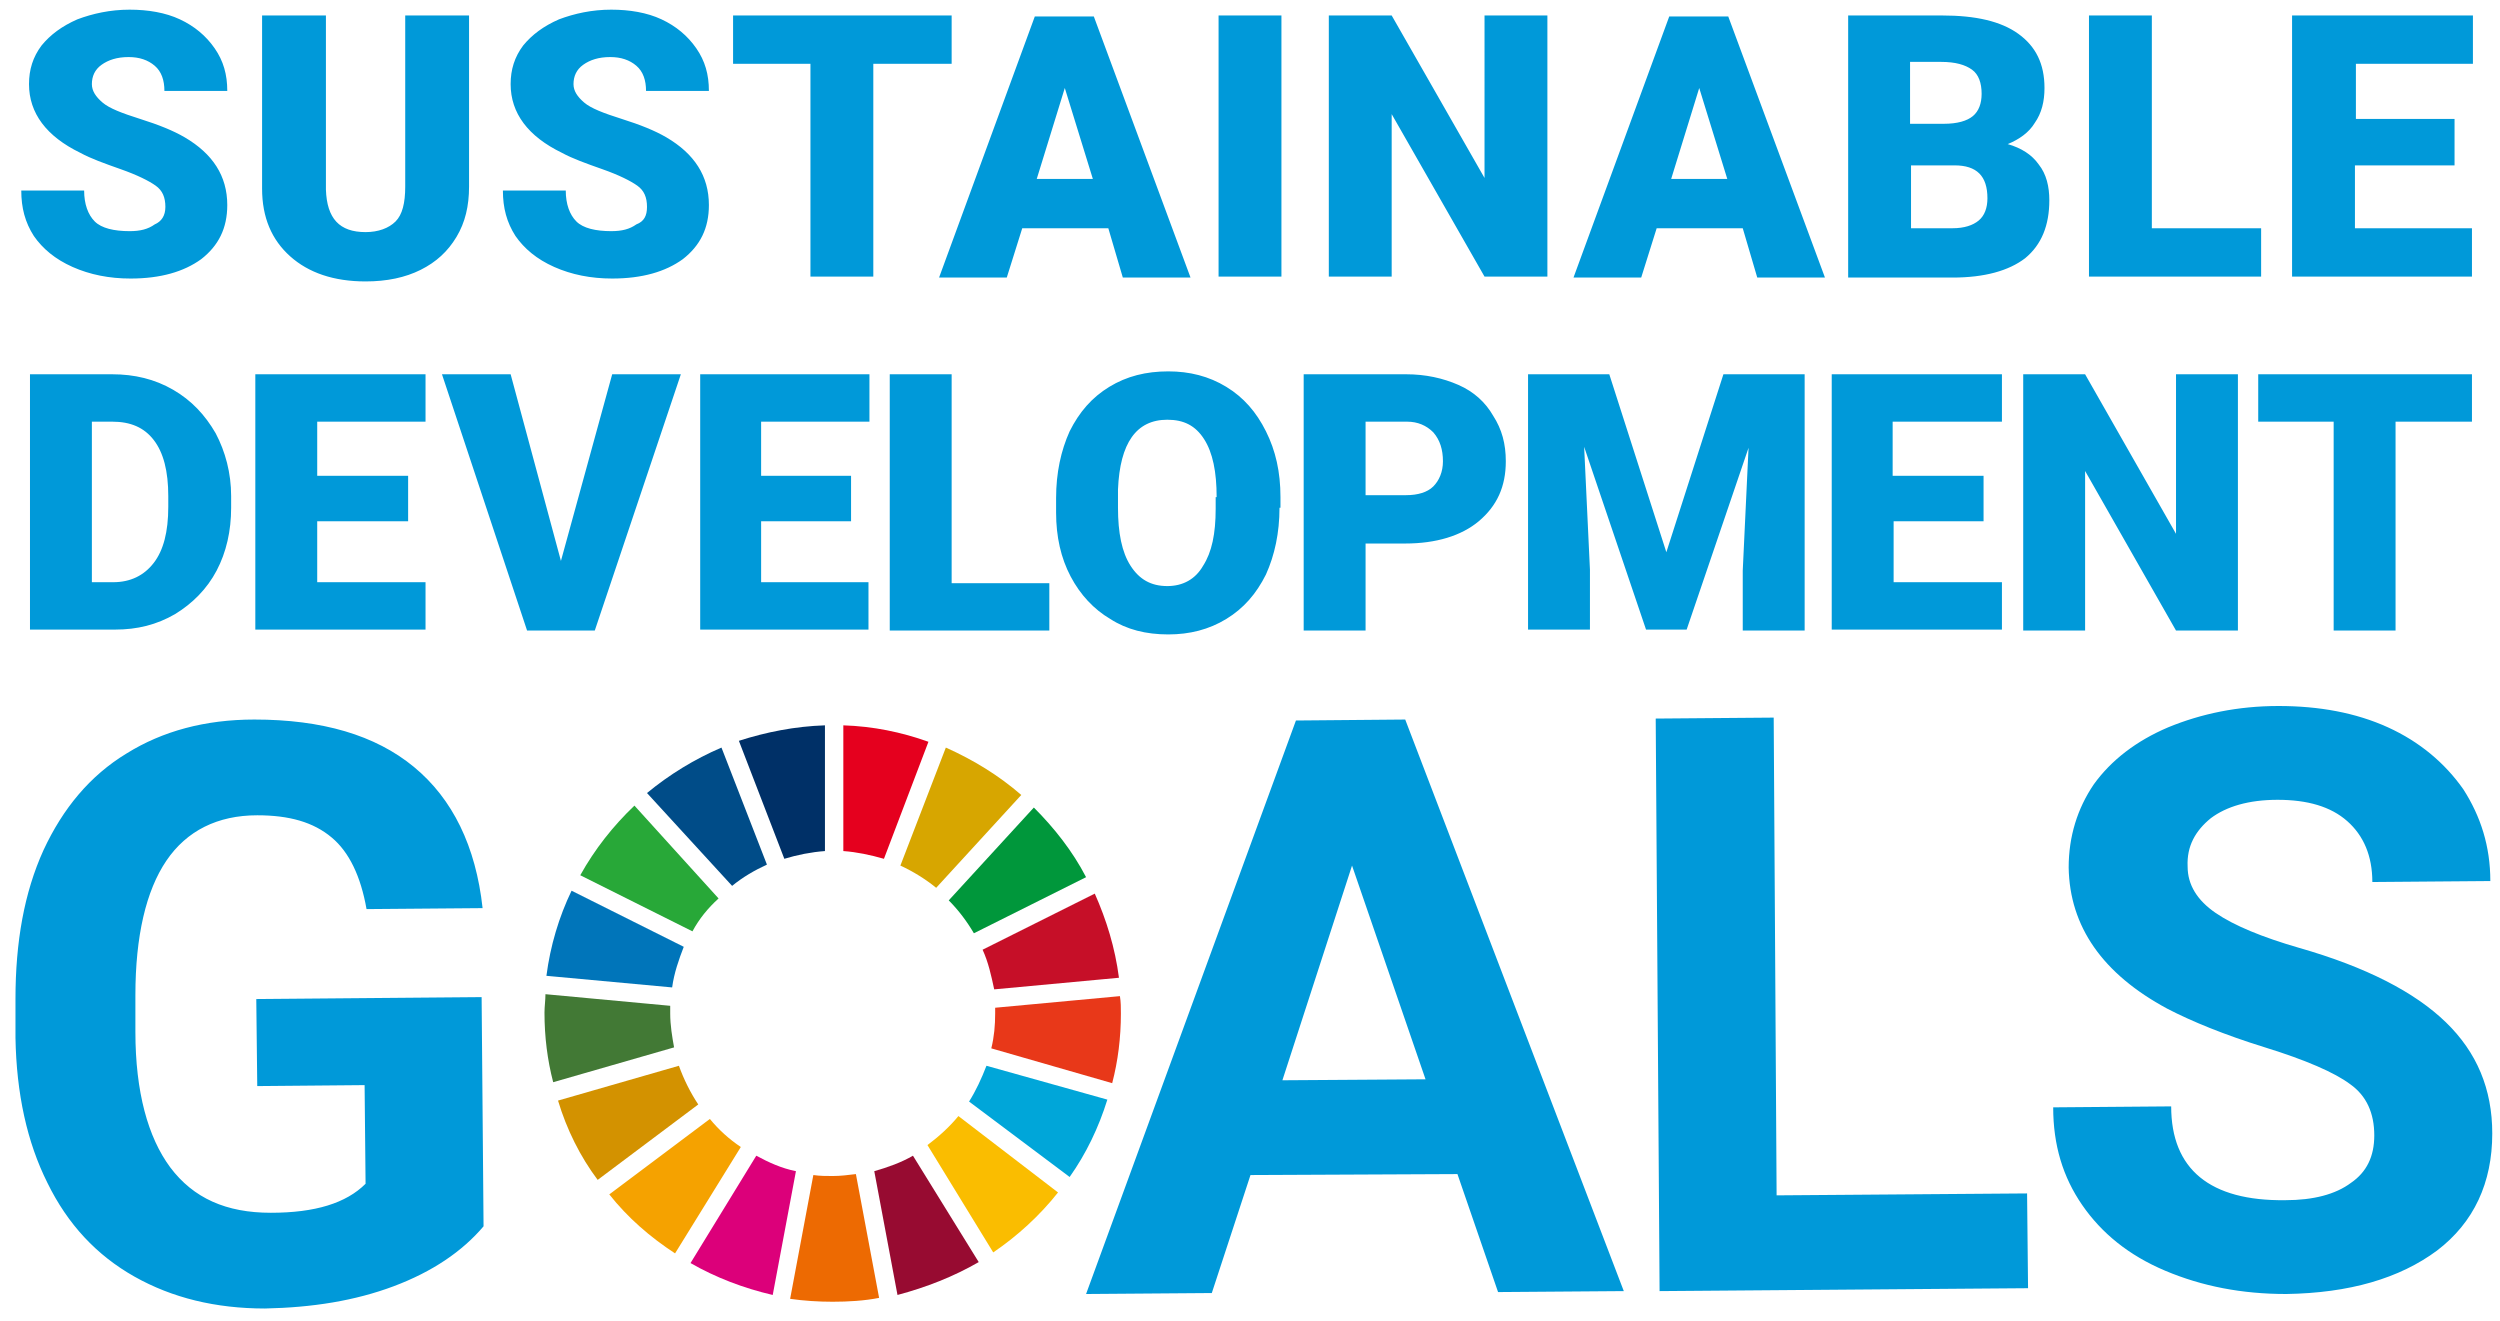
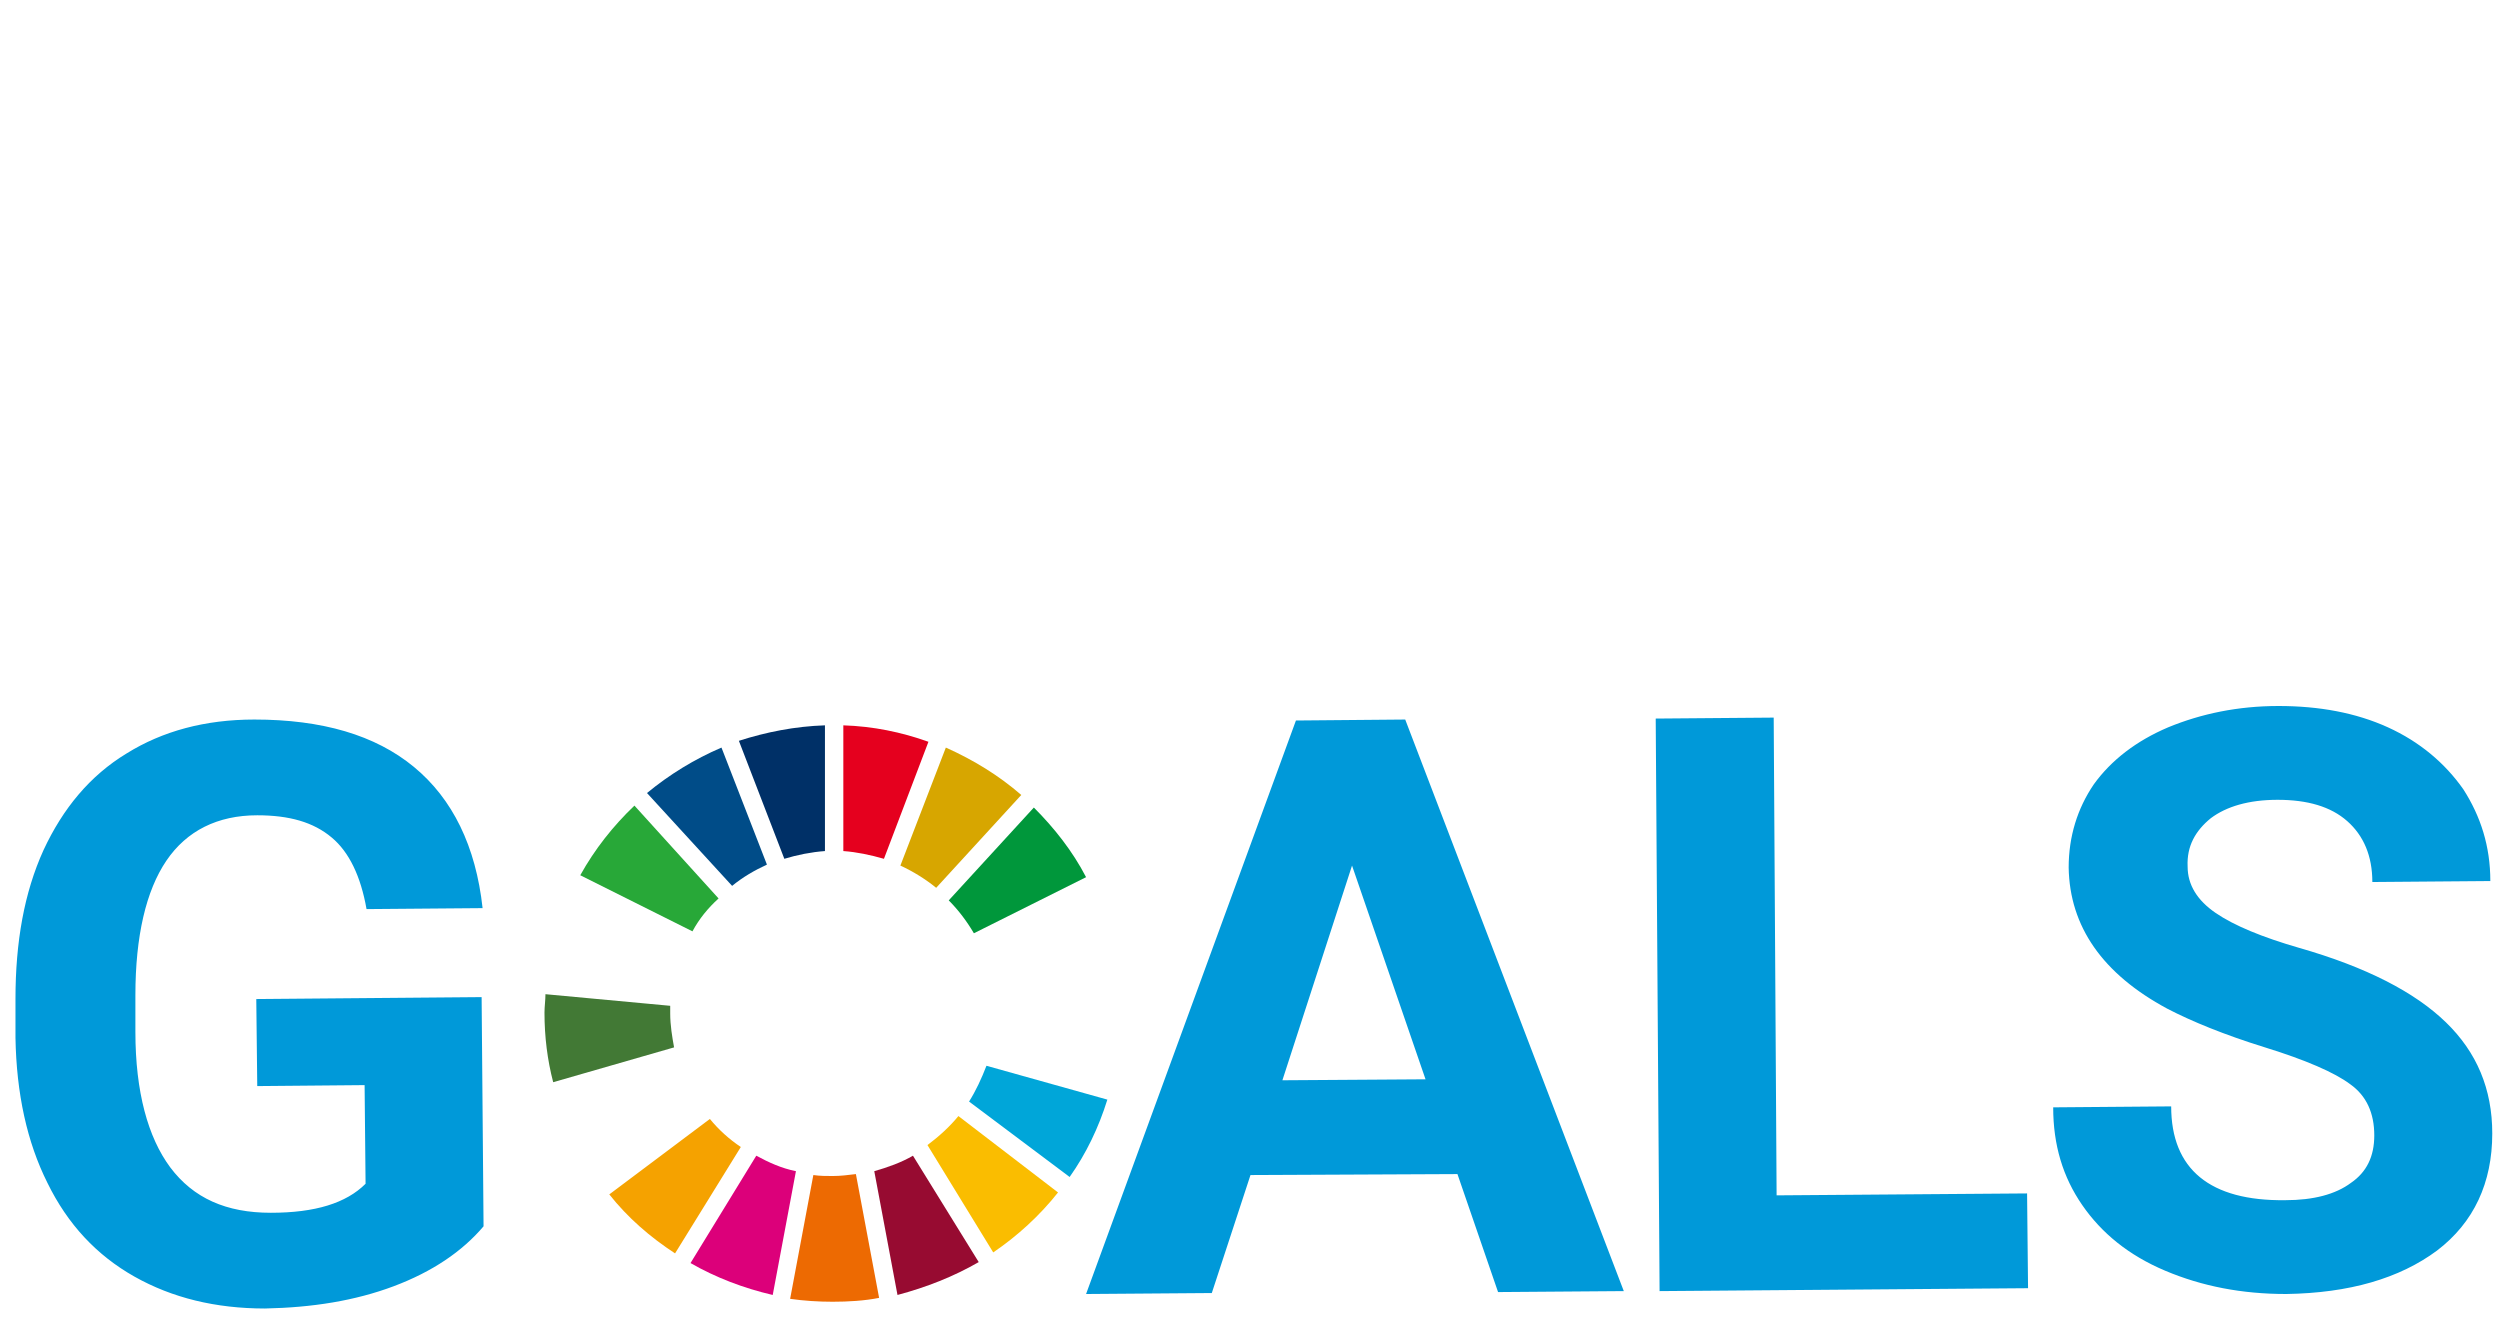
<svg xmlns="http://www.w3.org/2000/svg" version="1.1" id="レイヤー_1" x="0" y="0" viewBox="0 0 258.5 136.6" xml:space="preserve">
  <style>.st0{fill:#0099d9}</style>
  <path class="st0" d="M50 126.8c-2.2 2.6-5.3 4.7-9.3 6.2-4 1.5-8.4 2.2-13.3 2.3-5.1 0-9.6-1.1-13.5-3.3-3.9-2.2-6.9-5.4-9-9.7-2.1-4.2-3.2-9.2-3.3-15v-4c0-5.9.9-11 2.9-15.4 2-4.3 4.8-7.7 8.6-10 3.7-2.3 8.1-3.5 13.2-3.5 7 0 12.5 1.6 16.5 4.9 4 3.3 6.4 8.2 7.1 14.6l-12 .1c-.6-3.4-1.8-5.9-3.6-7.4-1.9-1.6-4.4-2.3-7.7-2.3-4.1 0-7.3 1.6-9.4 4.7-2.1 3.1-3.2 7.8-3.2 13.9v3.8c0 6.2 1.3 10.9 3.6 14 2.4 3.2 5.8 4.7 10.4 4.7 4.6 0 7.8-1 9.8-3l-.1-10.2-11.1.1-.1-9 23.3-.2.2 23.7zm100.7-5.4l-21.4.1-4 12.2-13 .1L134 74.5l11.3-.1 22.6 59.1-13 .1-4.2-12.2zm-18.1-9.7l14.8-.1-7.6-22.1-7.2 22.2zm51.1 11.9l25.9-.2.1 9.8-38.1.3-.4-59.2 12.2-.1.3 49.4zm61.8-6.2c0-2.3-.8-4.1-2.5-5.3-1.6-1.2-4.6-2.5-8.8-3.8-4.2-1.3-7.6-2.7-10.1-4-6.7-3.6-10.1-8.5-10.2-14.6 0-3.2.9-6.1 2.6-8.6 1.8-2.5 4.4-4.5 7.7-5.9 3.4-1.4 7.2-2.2 11.4-2.2s8 .7 11.3 2.2c3.3 1.5 5.9 3.7 7.8 6.4 1.8 2.8 2.8 5.9 2.8 9.5l-12.2.1c0-2.7-.9-4.8-2.6-6.3-1.7-1.5-4.1-2.2-7.2-2.2-3 0-5.3.7-6.9 1.9-1.6 1.3-2.5 2.9-2.4 5 0 1.9 1 3.5 2.9 4.8 1.9 1.3 4.8 2.5 8.6 3.6 7 2 12 4.6 15.2 7.7 3.2 3.1 4.8 6.9 4.8 11.5 0 5.1-1.9 9.2-5.7 12.1-3.9 2.9-9.1 4.4-15.6 4.5-4.6 0-8.7-.8-12.5-2.4-3.8-1.6-6.6-3.9-8.6-6.8s-3-6.2-3-10.1l12.2-.1c0 6.5 4 9.8 11.8 9.7 2.9 0 5.2-.6 6.8-1.8 1.6-1.1 2.4-2.7 2.4-4.9z" />
  <path id="XMLID_238_" d="M71.6 96.3c.7-1.3 1.6-2.4 2.7-3.4l-8.7-9.6c-2.2 2.1-4.1 4.5-5.6 7.2l11.6 5.8z" fill="#28a838" />
  <path id="XMLID_237_" d="M93.1 89.5c1.3.6 2.6 1.4 3.7 2.3l8.8-9.6c-2.3-2-4.9-3.6-7.8-4.9l-4.7 12.2z" fill="#d7a600" />
-   <path id="XMLID_236_" d="M113.2 92.4l-11.6 5.8c.6 1.3.9 2.7 1.2 4.1l12.9-1.2c-.4-3.1-1.3-6-2.5-8.7" fill="#c60f28" />
  <path id="XMLID_235_" d="M100.7 96.5l11.6-5.8c-1.4-2.7-3.3-5.1-5.4-7.2l-8.8 9.6c1 1 1.9 2.2 2.6 3.4" fill="#00973b" />
  <path id="XMLID_234_" d="M69.3 104.8v-.8l-12.9-1.2c0 .6-.1 1.3-.1 1.9 0 2.5.3 4.9.9 7.2l12.5-3.6c-.2-1.1-.4-2.3-.4-3.5" fill="#427935" />
  <path id="XMLID_233_" d="M99.1 115.4c-.9 1.1-2 2.1-3.2 3l6.8 11.1c2.5-1.7 4.8-3.8 6.7-6.2l-10.3-7.9z" fill="#fabd00" />
-   <path id="XMLID_232_" d="M102.9 104.8c0 1.2-.1 2.4-.4 3.6L115 112c.6-2.3.9-4.7.9-7.2 0-.6 0-1.2-.1-1.8l-12.9 1.2v.6" fill="#e83819" />
  <path id="XMLID_231_" d="M73.4 115.7L63 123.5c1.9 2.4 4.2 4.4 6.8 6.1l6.8-11c-1.2-.8-2.3-1.8-3.2-2.9" fill="#f5a200" />
-   <path id="XMLID_230_" d="M69.5 102.1c.2-1.5.7-2.9 1.2-4.2l-11.6-5.8c-1.3 2.7-2.2 5.7-2.6 8.8l13 1.2z" fill="#0075ba" />
  <path id="XMLID_229_" d="M101.2 130.5l-6.8-11c-1.2.7-2.6 1.2-4 1.6l2.4 12.8c3-.8 5.8-1.9 8.4-3.4" fill="#970b31" />
-   <path id="XMLID_228_" d="M102 110.2c-.5 1.3-1.1 2.6-1.8 3.7l10.4 7.8c1.7-2.4 3-5.1 3.9-8l-12.5-3.5z" fill="#00a6d9" />
+   <path id="XMLID_228_" d="M102 110.2c-.5 1.3-1.1 2.6-1.8 3.7l10.4 7.8c1.7-2.4 3-5.1 3.9-8z" fill="#00a6d9" />
  <path id="XMLID_227_" d="M88.5 121.4c-.8.1-1.6.2-2.4.2-.7 0-1.3 0-2-.1l-2.4 12.8c1.4.2 2.9.3 4.4.3 1.6 0 3.3-.1 4.8-.4l-2.4-12.8z" fill="#ed6a02" />
  <path id="XMLID_226_" d="M87.2 88c1.4.1 2.8.4 4.2.8L96 76.7c-2.8-1-5.7-1.6-8.8-1.7v13z" fill="#e5001e" />
  <path id="XMLID_225_" d="M82.3 121.1c-1.5-.3-2.8-.9-4.1-1.6l-6.8 11.1c2.6 1.5 5.5 2.6 8.5 3.3l2.4-12.8z" fill="#dc007a" />
  <path id="XMLID_224_" d="M81.1 88.8c1.3-.4 2.8-.7 4.2-.8V75c-3.1.1-6.1.7-8.9 1.6l4.7 12.2z" fill="#003067" />
-   <path id="XMLID_223_" d="M72.2 114.2c-.8-1.2-1.5-2.6-2-4l-12.5 3.6c.9 3 2.3 5.8 4.1 8.2l10.4-7.8z" fill="#d39200" />
  <path id="XMLID_222_" d="M75.7 91.6c1.1-.9 2.3-1.6 3.6-2.2l-4.7-12.1c-2.8 1.2-5.4 2.8-7.7 4.7l8.8 9.6z" fill="#004c88" />
-   <path class="st0" d="M17.1 21.4c0-1-.3-1.7-1-2.2-.7-.5-1.9-1.1-3.6-1.7-1.7-.6-3.1-1.1-4.2-1.7C4.8 14.1 3 11.7 3 8.7c0-1.5.4-2.8 1.3-4C5.2 3.6 6.4 2.7 8 2c1.6-.6 3.4-1 5.4-1 1.9 0 3.7.3 5.2 1s2.7 1.7 3.6 3c.9 1.3 1.3 2.7 1.3 4.4H17c0-1.1-.3-2-1-2.6-.7-.6-1.6-.9-2.7-.9-1.2 0-2.1.3-2.8.8-.7.5-1 1.2-1 2 0 .7.4 1.3 1.1 1.9.7.6 2 1.1 3.9 1.7 1.9.6 3.4 1.2 4.6 1.9 2.9 1.7 4.4 4 4.4 7 0 2.4-.9 4.2-2.7 5.6-1.8 1.3-4.2 2-7.3 2-2.2 0-4.2-.4-6-1.2-1.8-.8-3.1-1.9-4-3.2-.9-1.4-1.3-2.9-1.3-4.7h6.5c0 1.4.4 2.5 1.1 3.2.7.7 2 1 3.6 1 1.1 0 1.9-.2 2.6-.7.7-.3 1.1-.9 1.1-1.8zM48.5 1.6v17.7c0 2-.4 3.7-1.3 5.2s-2.1 2.6-3.7 3.4c-1.6.8-3.5 1.2-5.7 1.2-3.3 0-5.9-.9-7.8-2.6-1.9-1.7-2.9-4-2.9-7V1.6h6.6v18c.1 3 1.4 4.4 4.1 4.4 1.3 0 2.4-.4 3.1-1.1.7-.7 1-1.9 1-3.6V1.6h6.6zm18.4 19.8c0-1-.3-1.7-1-2.2-.7-.5-1.9-1.1-3.6-1.7-1.7-.6-3.1-1.1-4.2-1.7-3.5-1.7-5.3-4.1-5.3-7.1 0-1.5.4-2.8 1.3-4 .9-1.1 2.1-2 3.7-2.7 1.6-.6 3.4-1 5.4-1 1.9 0 3.7.3 5.2 1s2.7 1.7 3.6 3c.9 1.3 1.3 2.7 1.3 4.4h-6.5c0-1.1-.3-2-1-2.6-.7-.6-1.6-.9-2.7-.9-1.2 0-2.1.3-2.8.8-.7.5-1 1.2-1 2 0 .7.4 1.3 1.1 1.9.7.6 2 1.1 3.9 1.7 1.9.6 3.4 1.2 4.6 1.9 2.9 1.7 4.4 4 4.4 7 0 2.4-.9 4.2-2.7 5.6-1.8 1.3-4.2 2-7.3 2-2.2 0-4.2-.4-6-1.2-1.8-.8-3.1-1.9-4-3.2-.9-1.4-1.3-2.9-1.3-4.7h6.5c0 1.4.4 2.5 1.1 3.2.7.7 2 1 3.6 1 1.1 0 1.9-.2 2.6-.7.8-.3 1.1-.9 1.1-1.8zM98.4 6.6h-8.1v22h-6.5v-22h-8v-5h22.6v5zm16.2 17h-8.9l-1.6 5.1h-7l9.9-27h6.1l10 27h-7l-1.5-5.1zm-7.4-5.1h5.8l-2.9-9.4-2.9 9.4zm25.3 10.1H126v-27h6.5v27zm27.5 0h-6.5l-9.6-16.8v16.8h-6.5v-27h6.5l9.6 16.8V1.6h6.5v27zm20.2-5h-8.9l-1.6 5.1h-7l9.9-27h6.1l10 27h-7l-1.5-5.1zm-7.4-5.1h5.8l-2.9-9.4-2.9 9.4zm18.3 10.1v-27h9.7c3.5 0 6.1.6 7.9 1.9 1.8 1.3 2.7 3.1 2.7 5.6 0 1.4-.3 2.6-1 3.6-.6 1-1.6 1.7-2.8 2.2 1.4.4 2.5 1.1 3.2 2.1.8 1 1.1 2.3 1.1 3.7 0 2.6-.8 4.6-2.5 6-1.7 1.3-4.2 2-7.5 2h-10.8zm6.5-15.8h3.4c1.4 0 2.4-.3 3-.8.6-.5.9-1.3.9-2.3 0-1.1-.3-2-1-2.5s-1.7-.8-3.2-.8h-3.2v6.4zm0 4.3v6.5h4.3c1.2 0 2.1-.3 2.7-.8.6-.5.9-1.3.9-2.3 0-2.3-1.1-3.4-3.4-3.4h-4.5zm24.9 6.5h11.3v5H216v-27h6.5v22zm31.2-6.5h-10.2v6.5h12.1v5H237v-27h18.7v5h-12.1v5.7h10.2v4.8zM3.1 65.2V38.7h8.5c2.3 0 4.4.5 6.3 1.6 1.9 1.1 3.3 2.6 4.4 4.5 1 1.9 1.6 4.1 1.6 6.5v1.2c0 2.4-.5 4.6-1.5 6.5-1 1.9-2.5 3.4-4.3 4.5-1.9 1.1-3.9 1.6-6.2 1.6H3.1zm6.4-21.6v16.6h2.2c1.8 0 3.2-.7 4.2-2s1.5-3.2 1.5-5.8v-1.1c0-2.6-.5-4.5-1.5-5.8-1-1.3-2.4-1.9-4.3-1.9H9.5zm32.7 10.3h-9.4v6.3H44v4.9H26.4V38.7H44v4.9H32.8v5.6h9.4v4.7zM58 58l5.3-19.3h7.1l-8.9 26.5h-7l-8.8-26.5h7.1L58 58zm30-4.1h-9.3v6.3h11.1v4.9H72.4V38.7h17.5v4.9H78.7v5.6H88v4.7zm10.4 6.4h10.1v4.9H92V38.7h6.4v21.6zm33.9-7.8c0 2.6-.5 4.9-1.4 6.9-1 2-2.3 3.5-4.1 4.6-1.8 1.1-3.8 1.6-6 1.6-2.3 0-4.3-.5-6-1.6-1.7-1-3.1-2.5-4.1-4.4-1-1.9-1.5-4.1-1.5-6.6v-1.5c0-2.6.5-4.9 1.4-6.9 1-2 2.3-3.5 4.1-4.6 1.8-1.1 3.8-1.6 6.1-1.6 2.2 0 4.2.5 6 1.6 1.8 1.1 3.1 2.6 4.1 4.6 1 2 1.5 4.2 1.5 6.8v1.1zm-6.5-1.1c0-2.6-.4-4.6-1.3-6-.9-1.4-2.1-2-3.8-2-3.2 0-4.9 2.4-5.1 7.2v1.9c0 2.6.4 4.6 1.3 6 .9 1.4 2.1 2.1 3.8 2.1 1.6 0 2.9-.7 3.7-2.1.9-1.4 1.3-3.3 1.3-5.9v-1.2zm15.4 4.8v9h-6.4V38.7h10.6c2 0 3.8.4 5.4 1.1 1.6.7 2.8 1.8 3.6 3.2.9 1.4 1.3 2.9 1.3 4.7 0 2.6-.9 4.6-2.8 6.2-1.8 1.5-4.4 2.3-7.6 2.3h-4.1zm0-5h4.2c1.2 0 2.2-.3 2.8-.9.6-.6 1-1.5 1-2.6 0-1.2-.3-2.2-1-3-.7-.7-1.6-1.1-2.7-1.1h-4.3v7.6zm25.2-12.5l5.9 18.4 5.9-18.4h8.4v26.5h-6.4V59l.6-12.7-6.4 18.8h-4.2l-6.4-18.9.6 12.7v6.2H158V38.7h8.4zm38.8 15.2h-9.4v6.3H207v4.9h-17.6V38.7H207v4.9h-11.3v5.6h9.4v4.7zm26.1 11.3H225l-9.4-16.5v16.5h-6.4V38.7h6.4l9.4 16.5V38.7h6.4v26.5zm24.3-21.6h-7.9v21.6h-6.4V43.6h-7.8v-4.9h22.1v4.9z" />
</svg>